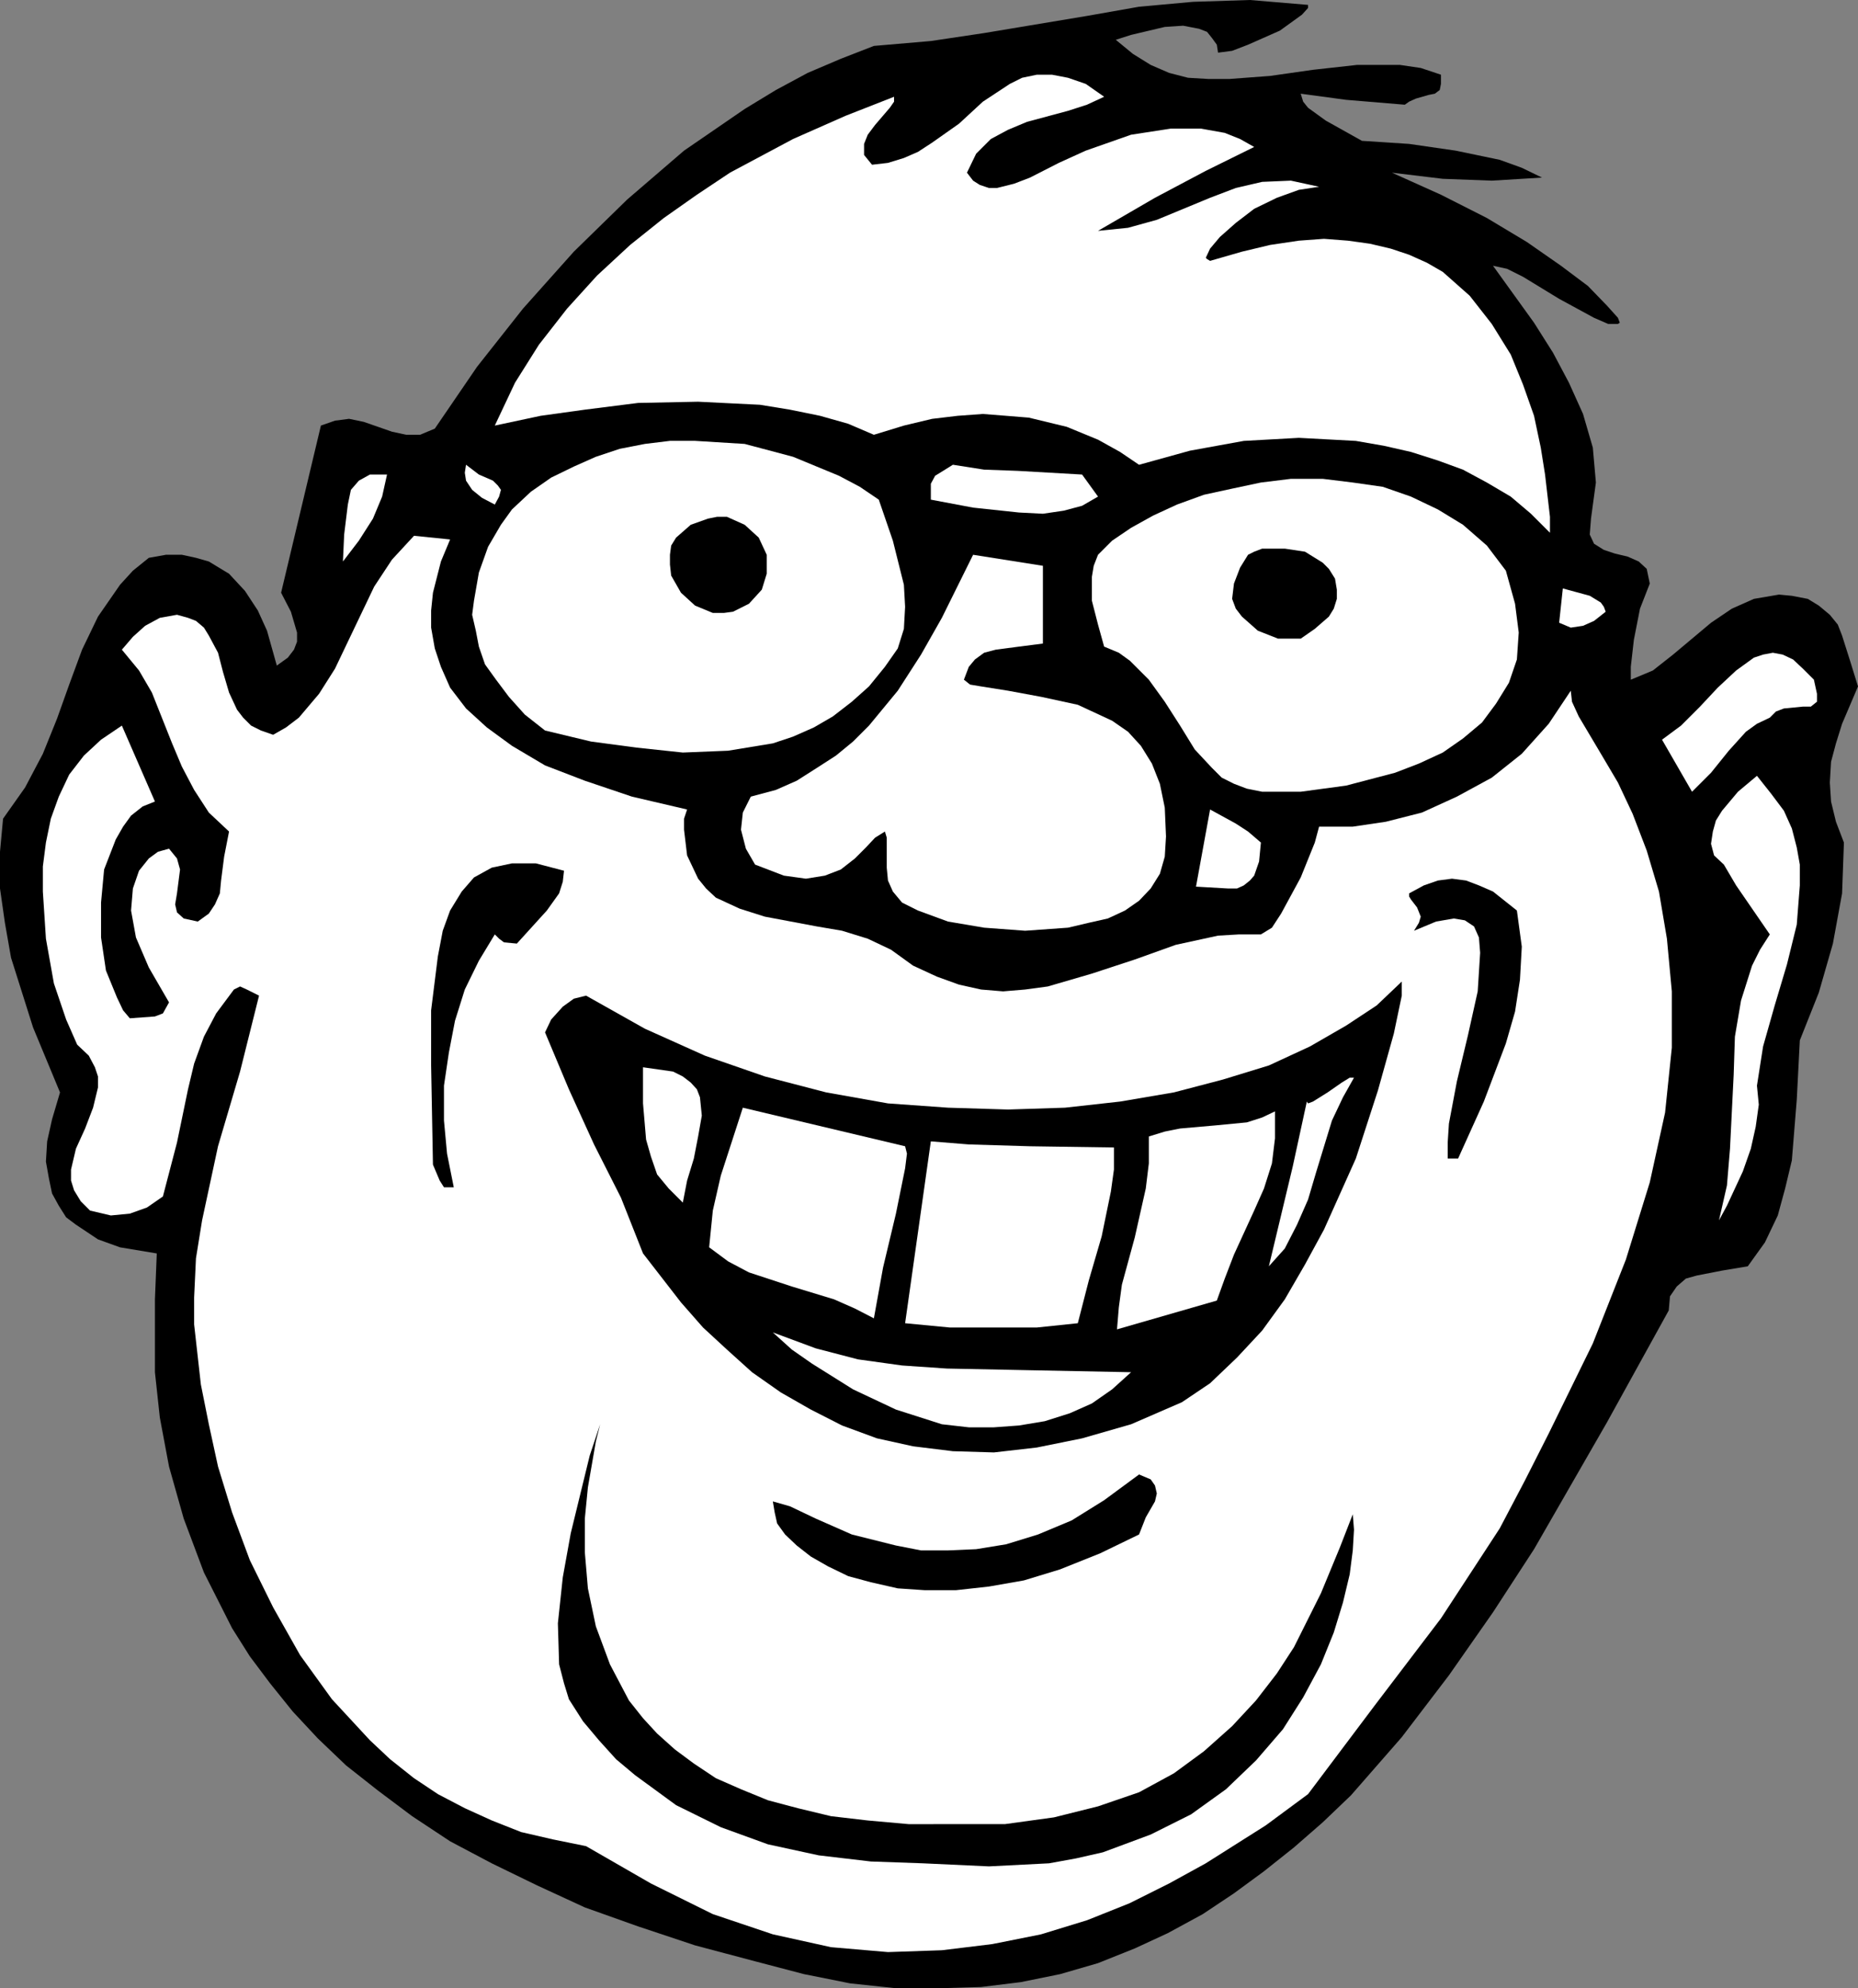
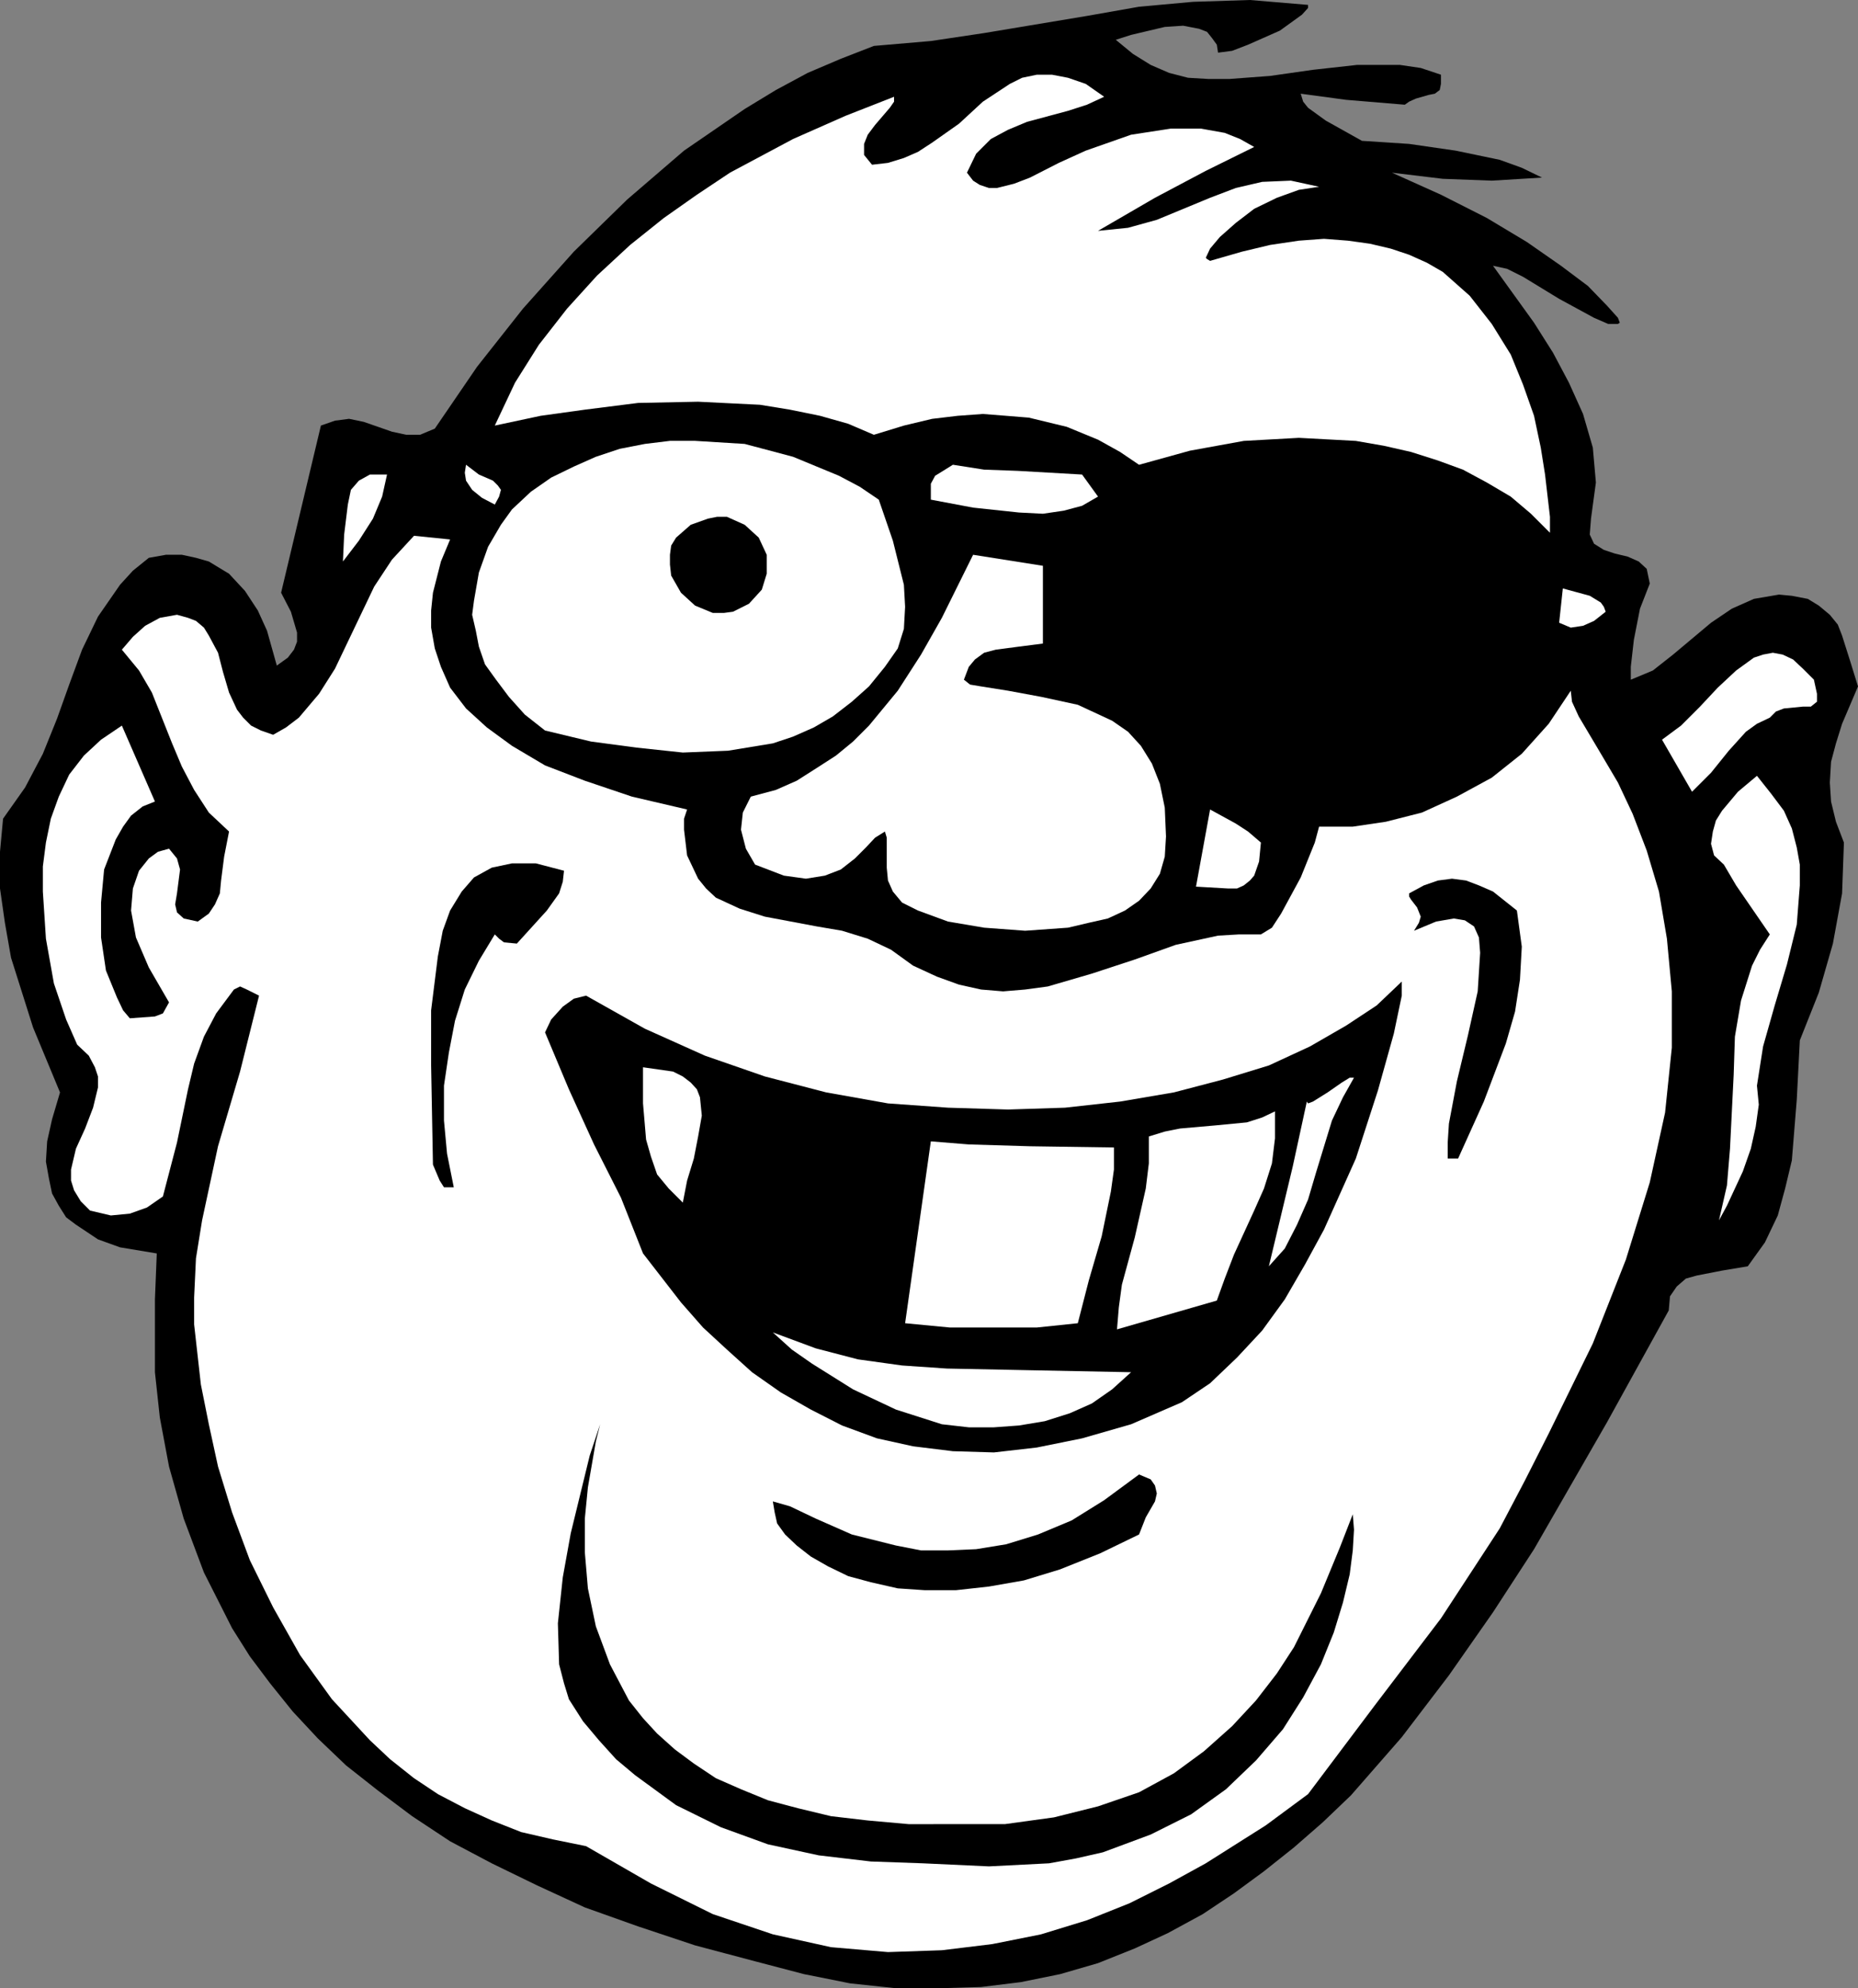
<svg xmlns="http://www.w3.org/2000/svg" xmlns:ns1="http://sodipodi.sourceforge.net/DTD/sodipodi-0.dtd" xmlns:ns2="http://www.inkscape.org/namespaces/inkscape" version="1.0" width="129.724mm" height="138.82mm" id="svg26" ns1:docname="Happy 02.wmf">
  <rect width="100%" height="100%" fill="#808080" stroke="none" />
  <ns1:namedview id="namedview26" pagecolor="#ffffff" bordercolor="#000000" borderopacity="0.25" ns2:showpageshadow="2" ns2:pageopacity="0.0" ns2:pagecheckerboard="0" ns2:deskcolor="#d1d1d1" ns2:document-units="mm" />
  <defs id="defs1">
    <pattern id="WMFhbasepattern" patternUnits="userSpaceOnUse" width="6" height="6" x="0" y="0" />
  </defs>
  <path style="fill:#000000;fill-opacity:1;fill-rule:evenodd;stroke:none" d="m 321.422,13.896 -0.323,-2.101 -1.293,-1.777 -1.293,-1.616 -2.101,-0.808 -4.202,-0.808 -4.848,0.323 -8.888,2.101 -4.04,1.293 4.525,3.717 4.686,2.909 4.848,2.101 5.01,1.293 5.494,0.323 h 5.333 l 10.827,-0.808 11.312,-1.616 11.635,-1.293 h 11.312 l 5.494,0.808 5.333,1.777 v 2.424 l -0.323,1.616 -1.293,0.97 -1.616,0.323 -3.394,0.97 -1.778,0.808 -1.131,0.808 -15.514,-1.293 -11.958,-1.616 0.646,2.101 1.293,1.616 4.686,3.393 9.534,5.332 12.443,0.808 12.282,1.777 11.635,2.424 5.818,2.101 5.333,2.585 -13.251,0.808 -12.928,-0.485 -13.413,-1.616 12.928,5.817 12.12,6.14 10.504,6.302 9.05,6.302 7.11,5.332 5.01,5.171 2.909,3.232 0.485,1.293 -0.485,0.323 h -2.586 l -3.717,-1.616 -9.211,-5.009 -9.534,-5.817 -4.202,-2.101 -3.717,-0.808 10.827,15.028 5.01,7.918 4.202,7.918 3.717,8.241 2.586,8.887 0.808,9.21 -1.293,9.534 -0.323,4.201 1.131,2.424 2.586,1.616 2.909,0.97 3.394,0.808 2.909,1.293 2.101,1.939 0.808,3.878 -2.586,6.625 -1.616,8.241 -0.808,7.11 v 3.393 l 5.818,-2.424 5.333,-4.201 10.019,-8.403 5.494,-3.717 5.818,-2.585 6.626,-1.131 3.394,0.323 4.202,0.808 2.909,1.777 2.909,2.424 2.101,2.585 1.131,2.909 2.101,6.625 2.101,6.787 -4.202,9.857 -1.616,5.171 -1.293,4.848 -0.323,5.494 0.323,5.009 1.293,5.332 2.101,5.494 -0.485,13.412 -2.424,13.25 -3.717,12.927 -5.01,12.604 -0.808,15.674 -1.293,15.997 -1.778,7.433 -1.939,7.11 -3.394,7.11 -4.525,6.302 -6.787,1.131 -6.626,1.293 -2.909,0.808 -2.424,2.101 -1.778,2.585 -0.323,3.716 -16.322,29.57 -19.23,33.449 -10.827,16.643 -11.635,16.643 -12.443,16.32 -13.413,15.351 -7.434,7.11 -7.595,6.625 -7.918,6.302 -7.918,5.817 -8.242,5.494 -9.211,5.009 -8.726,4.04 -9.696,3.878 -10.019,2.909 -10.342,2.101 -10.504,1.293 -11.15,0.323 h -11.312 l -12.12,-1.293 -12.12,-2.424 -12.928,-3.393 -15.837,-4.201 -15.029,-5.009 -14.059,-5.009 -12.605,-5.817 -11.958,-5.817 -10.989,-5.817 -10.019,-6.625 -9.05,-6.787 -8.403,-6.625 -7.434,-7.11 -6.626,-7.11 -5.979,-7.433 -5.333,-7.11 -4.686,-7.433 -7.434,-14.704 -5.333,-14.22 -3.878,-13.735 -2.424,-12.927 -1.293,-11.957 v -10.503 -8.726 l 0.485,-12.119 -9.696,-1.616 -5.818,-2.101 -5.818,-3.878 -2.586,-1.939 -1.939,-3.07 -1.778,-3.232 -0.808,-3.878 -0.808,-4.524 0.323,-5.332 1.293,-5.817 2.101,-7.11 L 8.726,271.143 5.818,261.933 2.909,252.722 1.293,243.512 0,234.463 v -9.695 l 0.808,-8.726 5.818,-8.241 4.686,-8.887 3.717,-9.21 3.232,-9.049 3.394,-9.21 4.202,-8.726 5.818,-8.403 3.394,-3.717 4.202,-3.393 4.525,-0.808 h 4.202 l 3.717,0.808 3.394,0.97 5.333,3.232 4.202,4.524 3.394,5.171 2.424,5.332 2.586,9.21 2.909,-2.101 1.616,-2.101 0.808,-2.101 v -2.424 l -1.616,-5.494 -2.586,-5.009 10.504,-44.113 3.717,-1.293 3.717,-0.485 3.878,0.808 3.717,1.293 3.717,1.293 3.717,0.808 h 3.717 l 3.878,-1.616 11.15,-16.32 12.12,-15.351 13.413,-15.028 14.059,-13.735 15.029,-12.927 15.998,-10.988 8.242,-5.009 8.403,-4.524 8.726,-3.717 8.726,-3.393 15.029,-1.293 L 259.691,8.726 286.84,4.201 300.576,1.777 314.796,0.485 329.825,0 345.177,1.293 v 0.808 l -1.616,1.777 -5.818,4.201 -8.403,3.717 -4.202,1.616 z" id="path1" />
  <path style="fill:#ffffff;fill-opacity:1;fill-rule:evenodd;stroke:none" d="m 291.364,25.531 -4.525,2.101 -5.01,1.616 -10.827,2.909 -5.01,2.101 -4.525,2.424 -3.878,3.878 -2.424,5.009 1.616,2.101 1.778,1.131 2.424,0.808 h 2.101 l 4.525,-1.131 4.202,-1.616 7.595,-3.878 7.11,-3.232 11.958,-4.201 10.504,-1.616 h 7.918 l 6.302,1.131 4.04,1.616 3.717,2.101 -12.766,6.302 -13.413,7.11 -15.029,8.726 7.918,-0.808 7.595,-2.101 14.059,-5.817 6.787,-2.585 6.949,-1.616 7.595,-0.323 7.434,1.616 -5.333,0.808 -5.818,2.101 -5.979,2.909 -4.848,3.717 -4.202,3.717 -2.586,3.07 -1.131,2.424 0.323,0.323 0.808,0.485 8.403,-2.424 7.434,-1.777 7.595,-1.131 6.626,-0.485 6.302,0.485 5.818,0.808 5.494,1.293 4.848,1.616 4.686,2.101 4.202,2.424 7.11,6.302 5.818,7.433 5.01,8.079 3.232,7.918 2.909,8.241 1.778,8.403 1.131,7.11 1.293,11.15 v 4.201 l -5.01,-5.009 -5.333,-4.524 -6.302,-3.717 -6.302,-3.393 -6.626,-2.424 -7.11,-2.262 -7.11,-1.616 -7.434,-1.293 -15.029,-0.808 -14.544,0.808 -14.221,2.585 -13.413,3.716 -5.01,-3.393 -5.818,-3.232 -8.242,-3.393 -10.019,-2.424 -5.979,-0.485 -6.141,-0.485 -6.626,0.485 -6.787,0.808 -7.434,1.777 -7.918,2.424 -6.787,-2.909 -7.434,-2.101 -7.918,-1.616 -7.918,-1.293 -16.322,-0.808 -15.837,0.323 -14.059,1.777 -11.635,1.616 -12.12,2.585 5.333,-11.311 6.302,-10.018 7.434,-9.534 7.918,-8.726 8.726,-8.079 8.888,-7.11 8.726,-6.14 8.726,-5.817 16.645,-8.887 13.898,-6.14 12.766,-5.009 v 1.293 l -1.131,1.616 -3.878,4.524 -1.939,2.585 -0.97,2.424 v 2.909 l 2.101,2.585 4.202,-0.485 4.202,-1.293 3.717,-1.616 3.717,-2.424 7.11,-5.009 6.302,-5.817 7.11,-4.686 3.232,-1.616 3.878,-0.808 h 4.04 l 4.202,0.808 4.686,1.616 z" id="path2" />
  <path style="fill:#ffffff;fill-opacity:1;fill-rule:evenodd;stroke:none" d="m 231.896,131.855 3.717,10.826 2.909,11.634 0.323,5.817 -0.323,5.817 -1.616,5.171 -3.394,4.848 -4.202,5.171 -4.525,4.04 -5.01,3.878 -5.01,2.909 -5.494,2.424 -5.333,1.777 -11.797,1.939 -11.958,0.485 -12.12,-1.293 -12.12,-1.616 -12.12,-2.909 -5.333,-4.201 -4.202,-4.686 -3.394,-4.524 -2.909,-4.04 -1.616,-4.686 -0.808,-4.201 -0.97,-4.201 0.485,-3.716 1.293,-7.433 2.424,-6.787 3.394,-5.817 2.909,-4.04 5.01,-4.686 5.333,-3.716 5.979,-2.909 5.818,-2.585 6.302,-2.101 6.626,-1.293 6.626,-0.808 h 6.626 l 13.09,0.808 12.766,3.393 12.12,5.009 5.494,2.909 z" id="path3" />
  <path style="fill:#ffffff;fill-opacity:1;fill-rule:evenodd;stroke:none" d="m 130.573,133.148 -3.394,-1.777 -2.586,-2.101 -1.616,-2.424 -0.323,-2.101 0.323,-2.101 3.394,2.585 3.717,1.616 1.293,1.293 0.808,1.131 -0.485,1.777 z" id="path4" />
  <path style="fill:#ffffff;fill-opacity:1;fill-rule:evenodd;stroke:none" d="m 285.547,125.23 4.202,5.817 -4.202,2.424 -4.848,1.293 -5.494,0.808 -6.302,-0.323 -12.12,-1.293 -11.15,-2.101 v -4.201 l 1.131,-2.101 2.101,-1.293 2.586,-1.616 8.242,1.293 8.888,0.323 z" id="path5" />
  <path style="fill:#ffffff;fill-opacity:1;fill-rule:evenodd;stroke:none" d="m 102.131,125.23 -1.293,5.817 -2.424,5.817 -3.717,5.817 -4.202,5.494 0.323,-7.11 0.97,-7.918 0.808,-3.878 2.101,-2.424 2.909,-1.616 z" id="path6" />
-   <path style="fill:#ffffff;fill-opacity:1;fill-rule:evenodd;stroke:none" d="m 397.374,150.599 2.424,8.726 0.97,7.595 -0.485,7.11 -2.101,6.14 -3.394,5.494 -3.717,5.009 -5.01,4.201 -5.333,3.716 -6.302,2.909 -6.302,2.424 -12.928,3.393 -11.958,1.616 h -10.181 l -4.04,-0.808 -3.394,-1.293 -3.232,-1.616 -2.586,-2.585 -4.525,-4.848 -3.878,-6.302 -4.04,-6.302 -4.202,-5.817 -5.01,-5.009 -2.909,-2.101 -3.878,-1.616 -1.616,-5.817 -1.616,-6.302 v -6.302 l 0.485,-2.909 1.131,-2.909 3.717,-3.716 5.01,-3.393 5.818,-3.232 6.302,-2.909 7.11,-2.585 7.434,-1.616 7.595,-1.616 7.918,-0.97 h 8.403 l 7.918,0.97 7.918,1.131 7.434,2.585 7.11,3.393 6.626,4.04 6.302,5.494 z" id="path7" />
  <path style="fill:#000000;fill-opacity:1;fill-rule:evenodd;stroke:none" d="m 202.323,146.398 v 5.009 l -1.293,4.201 -3.394,3.717 -4.202,2.101 -2.424,0.323 h -2.909 l -4.686,-1.939 -3.717,-3.393 -2.586,-4.524 -0.323,-2.909 v -2.585 l 0.323,-2.424 1.293,-2.101 3.878,-3.393 4.525,-1.616 2.424,-0.485 h 2.586 l 4.686,2.101 3.717,3.393 z" id="path8" />
  <path style="fill:#ffffff;fill-opacity:1;fill-rule:evenodd;stroke:none" d="m 118.776,142.358 -2.424,5.817 -2.101,8.241 -0.485,4.686 v 4.524 l 0.97,5.494 1.616,4.848 2.424,5.494 4.202,5.494 5.494,5.009 6.626,4.848 8.726,5.171 10.504,4.04 12.443,4.201 14.544,3.393 -0.808,2.424 v 2.909 l 0.808,6.787 2.909,6.14 2.101,2.585 2.586,2.424 6.302,2.909 6.626,2.101 13.736,2.585 6.626,1.131 6.787,2.101 6.141,2.909 5.818,4.201 6.302,2.909 5.818,2.101 5.818,1.293 5.818,0.485 5.818,-0.485 5.979,-0.808 11.635,-3.393 11.312,-3.717 10.827,-3.878 11.15,-2.424 5.494,-0.323 h 5.818 l 2.909,-1.777 2.424,-3.716 5.171,-9.534 3.717,-9.21 1.131,-4.201 h 8.888 l 8.726,-1.293 9.534,-2.424 9.211,-4.201 9.211,-5.009 7.918,-6.302 7.11,-7.918 5.818,-8.726 0.323,2.909 1.778,3.878 6.141,10.342 4.202,7.11 3.878,8.241 3.717,9.695 3.232,10.826 2.101,12.442 1.293,13.896 v 14.866 l -1.778,17.128 -4.04,18.421 -6.302,20.36 -8.726,22.137 -11.635,23.753 -6.302,12.442 -6.626,12.604 -7.595,11.634 -7.918,12.119 -17.453,22.945 -17.614,23.43 -11.15,8.241 -15.837,10.018 -9.696,5.332 -10.342,5.171 -11.312,4.524 -12.12,3.716 -12.928,2.585 -13.251,1.616 -14.221,0.485 -15.029,-1.293 -15.352,-3.393 -15.837,-5.332 -16.322,-8.079 -17.13,-9.857 -8.726,-1.777 -8.403,-1.939 -7.757,-3.07 -7.11,-3.232 -7.11,-3.716 -6.302,-4.201 -6.302,-5.009 -5.333,-5.009 L 87.587,448.404 79.184,436.77 72.074,424.166 65.933,411.724 61.246,399.12 57.53,387.001 55.106,375.852 53.005,365.348 51.227,349.513 v -7.11 l 0.485,-10.342 1.616,-10.018 4.202,-19.552 5.818,-19.714 5.01,-20.037 -3.232,-1.616 -1.778,-0.808 -1.616,0.808 -4.686,6.302 -3.232,6.14 -2.586,7.11 -1.616,6.787 -2.909,14.058 -3.717,14.22 -4.202,2.909 -4.525,1.616 -5.01,0.485 -5.494,-1.293 -2.424,-2.424 -1.778,-2.909 -0.808,-2.585 v -2.909 l 1.293,-5.494 2.424,-5.332 2.101,-5.494 1.293,-5.332 v -2.909 l -0.808,-2.424 -1.616,-3.07 -3.07,-2.909 -2.909,-6.625 -3.232,-9.534 -2.101,-11.796 -0.808,-12.442 v -6.625 l 0.808,-6.302 1.293,-6.302 2.101,-5.817 2.747,-5.817 3.878,-5.009 4.525,-4.201 5.494,-3.716 8.726,20.037 -3.232,1.293 -3.07,2.424 -2.101,2.909 -1.939,3.393 -3.07,7.918 -0.808,8.726 v 9.21 l 1.293,8.726 2.909,7.11 1.616,3.393 1.778,2.101 6.626,-0.485 2.101,-0.808 1.616,-2.909 -5.333,-9.21 -3.394,-7.918 -1.293,-7.11 0.485,-5.817 1.616,-4.686 2.586,-3.232 2.424,-1.777 2.909,-0.808 2.101,2.585 0.808,2.909 -0.808,6.302 -0.485,2.909 0.485,2.101 1.778,1.616 3.717,0.808 2.909,-2.101 1.616,-2.424 1.293,-2.909 0.323,-3.393 0.808,-6.302 1.293,-6.625 -5.333,-5.009 -3.878,-5.979 -3.232,-6.14 -2.586,-6.14 -5.333,-13.412 -3.394,-5.817 -4.525,-5.494 2.909,-3.393 3.232,-2.909 3.878,-2.101 4.525,-0.808 2.909,0.808 2.101,0.808 2.101,1.777 1.293,2.101 2.424,4.524 1.293,5.009 1.616,5.494 2.101,4.524 1.616,2.101 2.101,2.101 2.586,1.293 3.232,1.131 3.394,-1.939 3.394,-2.585 5.333,-6.302 4.202,-6.625 3.394,-7.11 6.949,-14.543 4.686,-7.11 5.818,-6.302 z" id="path9" />
-   <path style="fill:#000000;fill-opacity:1;fill-rule:evenodd;stroke:none" d="m 352.288,152.7 0.485,2.909 v 2.424 l -0.808,2.585 -1.293,2.101 -3.717,3.232 -3.717,2.585 h -5.979 l -5.333,-2.101 -4.202,-3.716 -1.616,-2.101 -0.97,-2.585 0.485,-4.04 1.616,-4.201 2.101,-3.393 1.616,-0.808 2.101,-0.808 h 5.979 l 5.333,0.808 4.686,2.909 1.616,1.616 z" id="path10" />
  <path style="fill:#ffffff;fill-opacity:1;fill-rule:evenodd;stroke:none" d="m 275.204,169.828 -6.302,0.808 -6.141,0.808 -3.07,0.808 -2.424,1.777 -1.616,1.939 -1.293,3.393 1.616,1.293 2.909,0.485 7.11,1.131 8.726,1.616 9.696,2.101 4.525,2.101 4.525,2.101 4.202,2.909 3.394,3.716 2.909,4.686 2.101,5.332 1.293,6.302 0.323,7.595 -0.323,5.332 -1.293,4.524 -2.424,3.878 -3.07,3.232 -3.717,2.585 -4.525,2.101 -5.01,1.131 -5.494,1.293 -11.312,0.808 -10.827,-0.808 -9.534,-1.616 -7.918,-2.909 -4.202,-2.101 -2.424,-2.909 -1.293,-2.909 -0.323,-3.393 v -5.817 -2.101 l -0.485,-1.616 -2.586,1.616 -2.424,2.585 -2.909,2.909 -3.717,2.909 -4.202,1.616 -5.01,0.808 -5.818,-0.808 -7.595,-2.909 -2.424,-4.201 -1.293,-5.009 0.485,-4.524 2.101,-4.201 6.626,-1.777 5.494,-2.424 5.333,-3.393 5.01,-3.232 4.525,-3.716 4.202,-4.201 7.595,-9.21 6.141,-9.534 5.494,-9.695 8.242,-16.643 18.422,2.909 z" id="path11" />
  <path style="fill:#ffffff;fill-opacity:1;fill-rule:evenodd;stroke:none" d="m 423.715,161.425 -3.07,2.424 -2.909,1.293 -3.232,0.485 -3.07,-1.293 0.97,-9.049 7.11,1.939 2.909,1.777 0.808,1.131 z" id="path12" />
  <path style="fill:#ffffff;fill-opacity:1;fill-rule:evenodd;stroke:none" d="m 478.659,179.362 0.808,3.716 v 2.101 l -1.616,1.293 h -2.101 l -5.01,0.485 -2.101,0.808 -1.616,1.616 -3.394,1.616 -2.909,2.101 -4.525,5.009 -4.686,5.817 -5.01,5.009 -7.918,-13.735 5.01,-3.716 5.01,-5.009 4.686,-5.009 4.848,-4.524 4.686,-3.393 2.424,-0.808 2.586,-0.485 2.586,0.485 2.747,1.293 2.586,2.424 z" id="path13" />
  <path style="fill:#ffffff;fill-opacity:1;fill-rule:evenodd;stroke:none" d="m 463.63,286.494 0.485,5.009 -0.808,5.817 -1.293,5.817 -2.101,5.979 -4.202,9.049 -2.101,3.878 2.101,-9.21 0.808,-9.695 0.97,-19.552 0.323,-10.018 1.616,-9.534 2.909,-9.21 2.101,-4.201 2.586,-4.04 -8.888,-12.927 -3.232,-5.494 -2.586,-2.424 -0.808,-3.07 0.485,-3.232 0.808,-2.909 1.616,-2.585 4.202,-5.009 5.01,-4.201 3.717,4.686 3.394,4.524 2.101,4.686 1.293,5.009 0.808,4.524 v 5.494 l -0.808,10.342 -2.586,10.503 -3.232,10.826 -3.07,10.826 z" id="path14" />
  <path style="fill:#ffffff;fill-opacity:1;fill-rule:evenodd;stroke:none" d="m 332.734,222.344 -0.485,5.009 -1.293,3.716 -1.131,1.293 -1.616,1.293 -1.778,0.808 h -2.424 l -8.403,-0.485 3.717,-20.36 6.787,3.716 3.232,2.101 z" id="path15" />
  <path style="fill:#000000;fill-opacity:1;fill-rule:evenodd;stroke:none" d="m 148.833,229.777 -0.323,2.909 -0.97,3.07 -3.232,4.524 -7.918,8.726 -3.394,-0.323 -1.293,-0.97 -1.131,-1.131 -4.202,6.948 -3.717,7.595 -2.586,8.241 -1.616,8.403 -1.293,8.726 v 9.21 l 0.808,8.726 1.778,8.887 h -2.586 l -1.131,-1.777 -1.778,-4.201 -0.485,-26.177 v -14.543 l 1.778,-14.22 1.293,-6.787 1.939,-5.332 3.07,-5.009 3.232,-3.717 4.686,-2.585 5.333,-1.131 h 6.302 z" id="path16" />
  <path style="fill:#000000;fill-opacity:1;fill-rule:evenodd;stroke:none" d="m 400.283,240.28 1.293,9.534 -0.485,8.726 -1.293,8.403 -2.424,8.403 -5.818,15.351 -6.787,15.028 h -2.747 v -4.201 l 0.323,-5.009 2.101,-11.15 2.909,-12.119 2.586,-11.634 0.646,-10.18 -0.323,-4.04 -1.293,-2.909 -2.424,-1.616 -2.909,-0.485 -4.686,0.808 -5.818,2.424 1.293,-2.101 0.485,-1.616 -0.97,-2.424 -1.616,-2.101 -0.485,-0.808 v -0.808 l 3.878,-2.101 3.717,-1.293 3.717,-0.485 3.717,0.485 3.394,1.293 3.717,1.616 z" id="path17" />
  <path style="fill:#000000;fill-opacity:1;fill-rule:evenodd;stroke:none" d="m 311.888,370.034 -13.413,5.817 -12.928,3.716 -11.958,2.424 -11.312,1.293 -10.827,-0.323 -10.504,-1.293 -9.534,-2.101 -9.211,-3.393 -8.242,-4.201 -7.918,-4.524 -7.595,-5.332 -6.626,-5.979 -6.302,-5.817 -5.818,-6.625 -10.019,-12.927 -5.818,-14.704 -7.11,-14.058 -6.626,-14.543 -6.302,-15.028 1.616,-3.393 3.07,-3.393 2.909,-2.101 3.232,-0.808 15.514,8.726 15.837,7.11 15.837,5.494 16.16,4.201 16.322,2.909 15.837,1.131 15.837,0.485 15.029,-0.485 14.544,-1.616 14.221,-2.424 12.928,-3.393 12.12,-3.716 10.827,-5.009 9.534,-5.494 8.08,-5.332 6.626,-6.302 v 0.808 2.909 l -2.101,10.018 -4.202,15.028 -5.818,17.936 -8.403,18.744 -5.01,9.21 -5.333,9.21 -5.979,8.241 -6.626,7.11 -7.11,6.787 z" id="path18" />
  <path style="fill:#ffffff;fill-opacity:1;fill-rule:evenodd;stroke:none" d="m 180.184,317.357 -3.717,-3.717 -3.07,-3.716 -1.616,-4.686 -1.293,-4.524 -0.808,-9.534 v -9.534 l 7.918,1.131 2.586,1.293 2.101,1.616 1.616,1.777 0.808,2.101 0.485,4.848 -0.97,5.494 -1.131,5.817 -1.778,5.817 z" id="path19" />
  <path style="fill:#ffffff;fill-opacity:1;fill-rule:evenodd;stroke:none" d="m 357.297,284.393 -2.909,5.171 -2.909,6.14 -4.202,13.735 -2.101,7.11 -2.909,6.625 -3.232,6.302 -4.202,4.686 6.302,-26.339 3.717,-17.128 0.323,0.485 1.293,-0.485 3.878,-2.424 3.717,-2.585 2.101,-1.293 z" id="path20" />
-   <path style="fill:#ffffff;fill-opacity:1;fill-rule:evenodd;stroke:none" d="m 238.845,302.491 0.485,1.939 -0.485,3.878 -2.424,11.957 -3.394,14.22 -2.424,13.412 -5.01,-2.585 -5.494,-2.424 -11.15,-3.393 -11.312,-3.717 -5.494,-2.909 -5.01,-3.717 0.97,-9.695 2.101,-9.21 5.818,-17.936 z" id="path21" />
  <path style="fill:#ffffff;fill-opacity:1;fill-rule:evenodd;stroke:none" d="m 336.451,293.281 v 7.11 l -0.808,6.625 -2.101,6.625 -2.586,5.817 -5.333,11.634 -2.424,6.302 -2.101,5.817 -26.341,7.595 0.485,-5.817 0.808,-5.979 3.394,-12.442 2.909,-12.927 0.808,-6.625 v -7.11 l 4.202,-1.293 4.04,-0.808 9.211,-0.808 8.403,-0.808 4.04,-1.293 z" id="path22" />
  <path style="fill:#ffffff;fill-opacity:1;fill-rule:evenodd;stroke:none" d="m 293.95,302.814 v 5.817 l -0.808,5.817 -2.424,11.796 -3.394,11.634 -2.909,11.311 -10.827,1.131 H 262.276 250.641 l -11.797,-1.131 6.787,-47.991 10.019,0.808 16.16,0.485 z" id="path23" />
  <path style="fill:#ffffff;fill-opacity:1;fill-rule:evenodd;stroke:none" d="m 298.475,362.117 -5.01,4.524 -5.333,3.716 -5.818,2.585 -6.626,2.101 -6.787,1.131 -6.626,0.485 h -6.626 l -7.11,-0.808 -12.12,-3.878 -11.312,-5.332 -10.827,-6.787 -5.333,-3.716 -5.01,-4.524 11.312,4.201 11.15,2.909 11.635,1.616 11.797,0.808 24.078,0.485 z" id="path24" />
  <path style="fill:#000000;fill-opacity:1;fill-rule:evenodd;stroke:none" d="m 250.965,481.368 h 14.221 l 12.928,-1.777 11.635,-2.909 10.827,-3.716 9.211,-5.009 7.918,-5.817 7.434,-6.625 6.302,-6.787 5.494,-7.11 4.525,-6.948 7.11,-14.22 5.01,-12.119 3.394,-8.726 0.323,4.04 -0.323,5.494 -0.808,6.302 -1.778,7.433 -2.424,7.918 -3.394,8.403 -4.686,8.726 -5.333,8.403 -7.11,8.241 -7.918,7.595 -9.211,6.625 -10.666,5.332 -12.605,4.686 -7.11,1.616 -7.11,1.293 -15.837,0.808 -17.453,-0.808 -13.736,-0.485 -13.736,-1.616 -13.413,-2.909 -12.443,-4.524 -11.797,-5.817 -10.827,-7.918 -5.01,-4.201 -4.525,-5.009 -4.202,-5.009 -3.717,-5.817 -1.293,-4.201 -1.293,-5.009 -0.323,-10.826 1.293,-12.119 2.101,-11.634 5.01,-20.522 2.747,-8.241 -1.131,4.524 -2.101,12.119 -0.808,8.241 v 8.887 l 0.808,9.534 2.101,10.018 3.717,10.018 5.01,9.534 3.717,4.686 3.717,4.04 4.686,4.201 5.01,3.717 5.818,3.878 6.626,2.909 7.11,2.909 7.918,2.101 8.726,2.101 9.696,1.131 10.827,0.97 z" id="path25" />
  <path style="fill:#000000;fill-opacity:1;fill-rule:evenodd;stroke:none" d="m 300.576,404.937 -10.342,5.009 -10.504,4.201 -9.534,2.909 -9.211,1.616 -8.726,0.97 h -8.242 l -7.11,-0.485 -7.11,-1.616 -5.979,-1.616 -5.333,-2.585 -4.525,-2.585 -3.717,-2.909 -3.07,-2.909 -2.101,-2.909 -0.646,-2.909 -0.485,-2.909 4.525,1.293 6.787,3.232 9.534,4.201 11.635,2.909 6.626,1.293 h 7.11 l 7.434,-0.323 7.918,-1.293 8.403,-2.585 8.888,-3.717 8.565,-5.332 9.211,-6.787 3.07,1.293 1.131,1.616 0.485,2.101 -0.485,2.101 -2.424,4.201 z" id="path26" />
</svg>